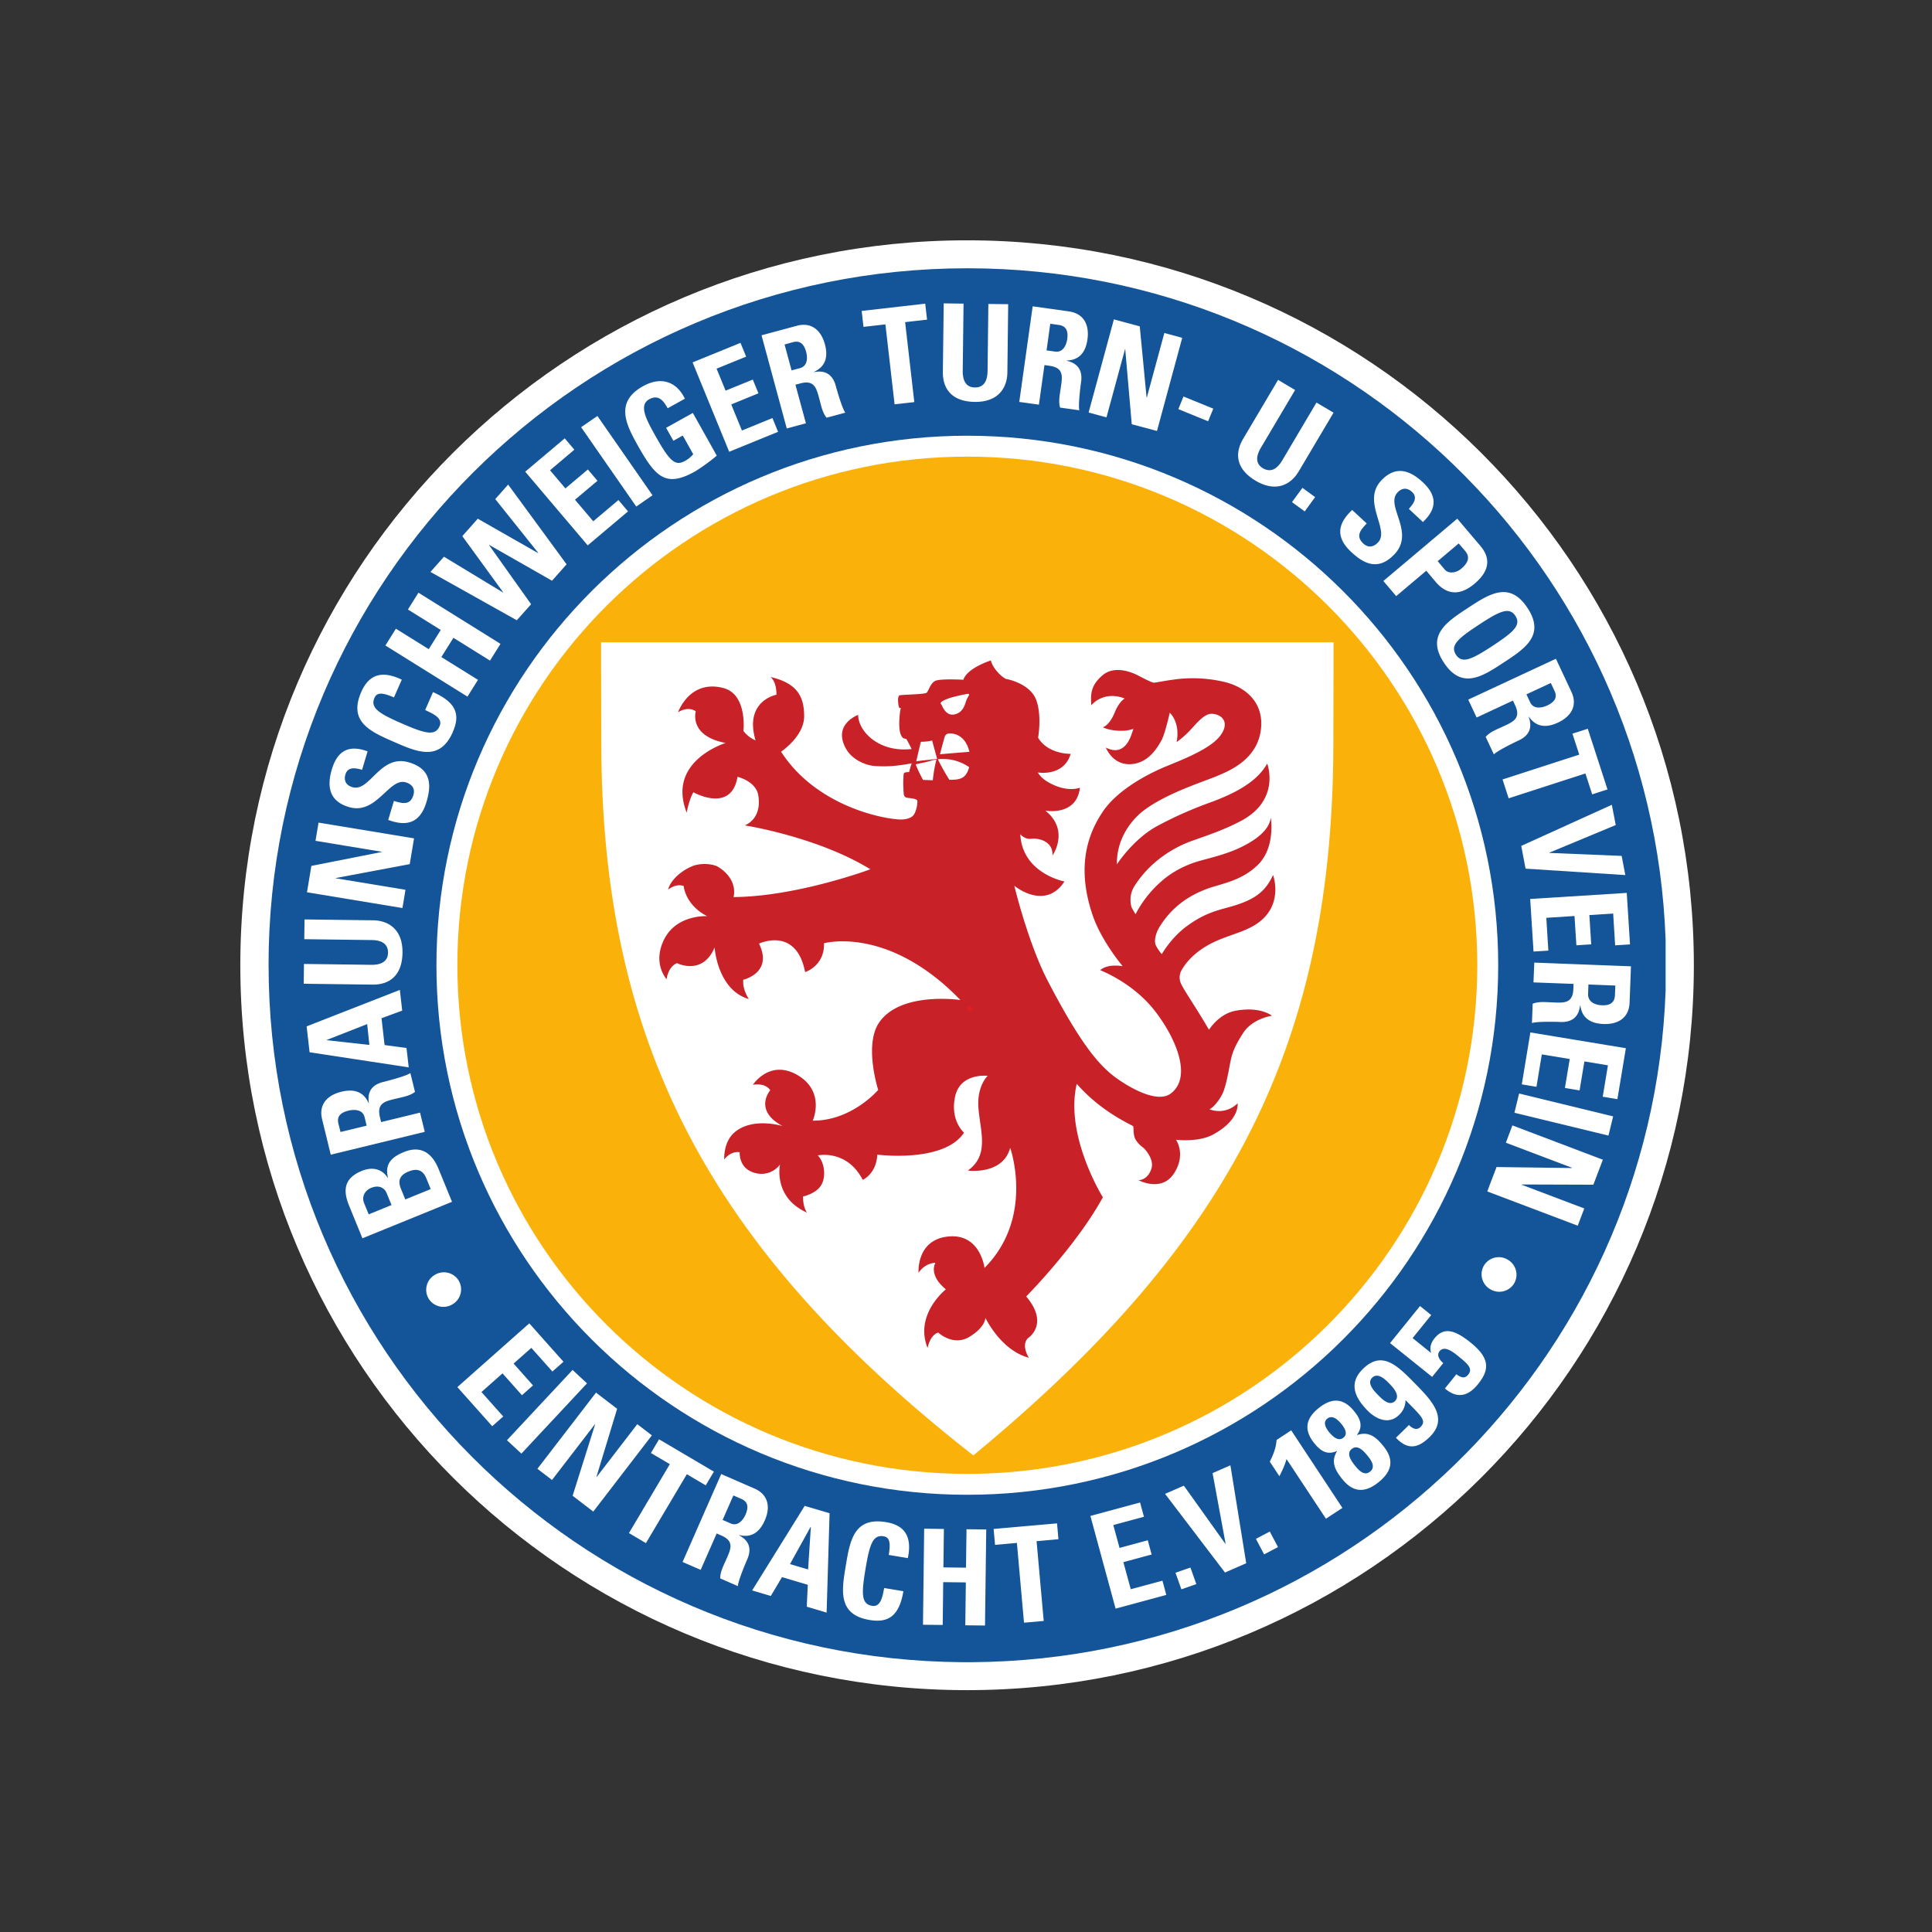
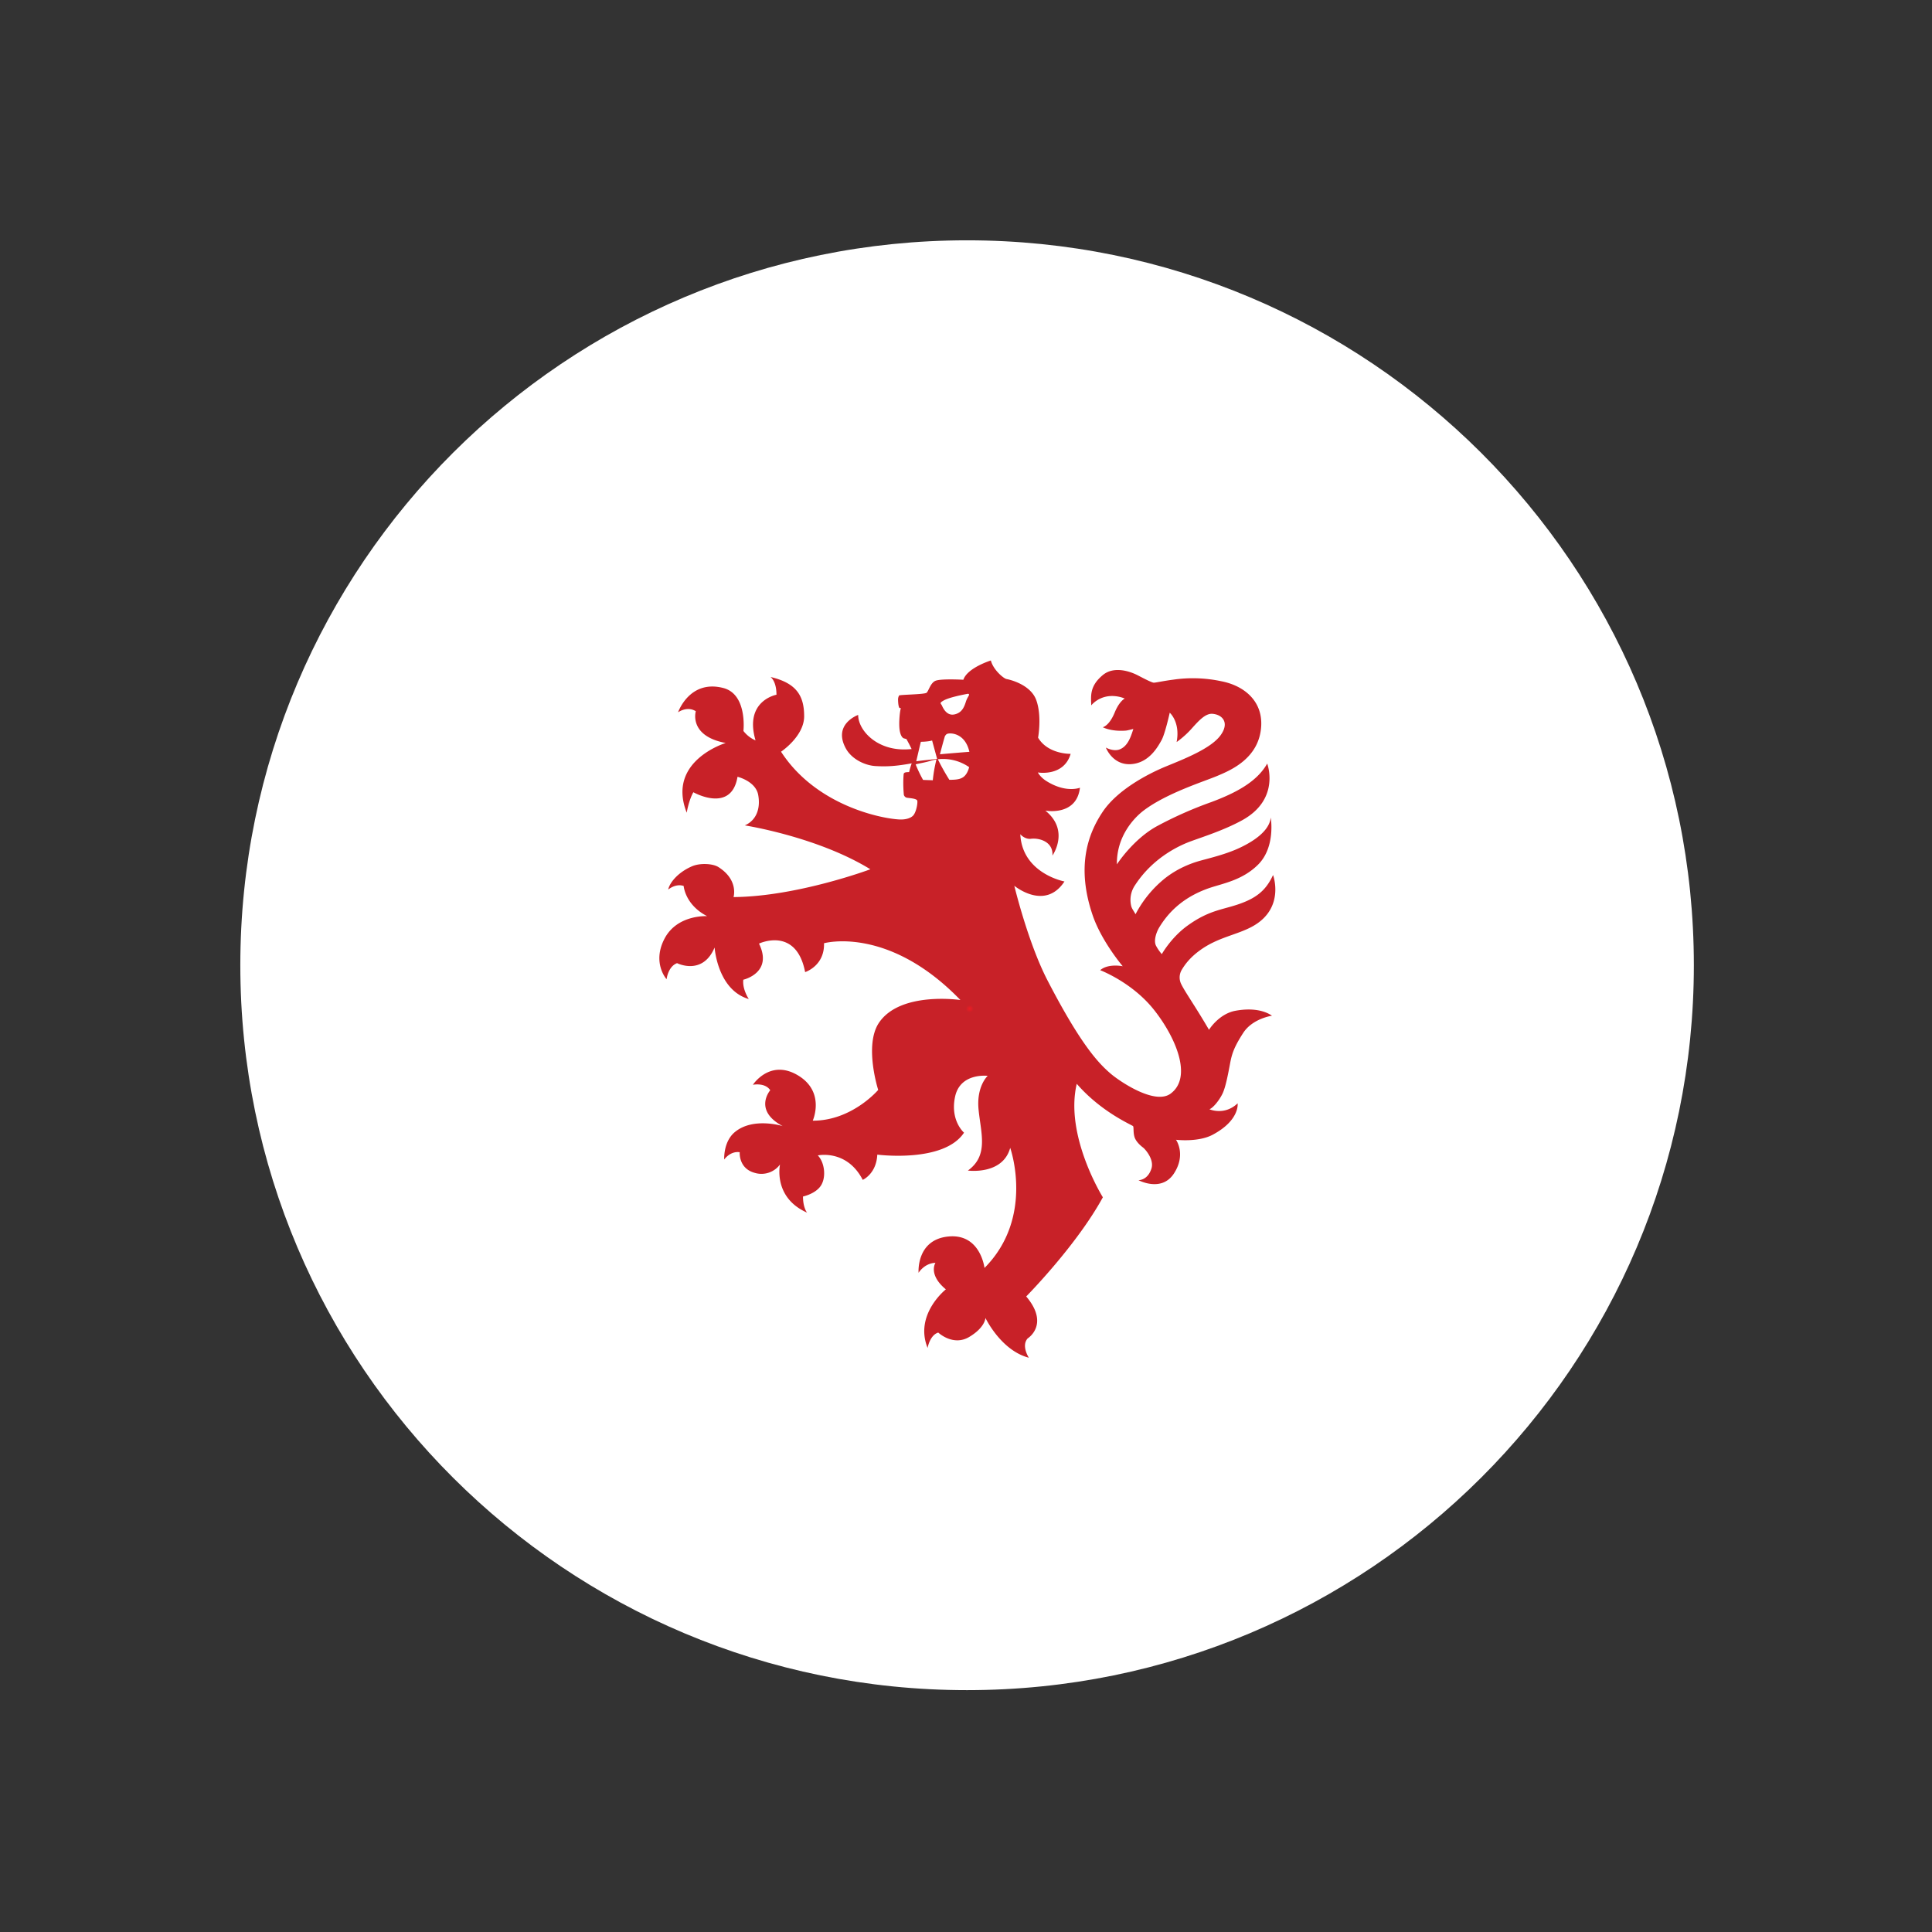
<svg xmlns="http://www.w3.org/2000/svg" width="49" height="49" viewBox="0 0 49 49">
  <rect x="0" y="0" width="49" height="49" fill="#333333" stroke="none" />
  <defs>
    <radialGradient cx="49.983%" cy="49.999%" fx="49.983%" fy="49.999%" r=".268%" gradientTransform="matrix(.998 0 0 1 .001 0)" id="a">
      <stop stop-color="#127BCA" offset="0%" />
      <stop stop-color="#14559A" offset="100%" />
    </radialGradient>
    <radialGradient cx="50%" cy="49.999%" fx="50%" fy="49.999%" r=".368%" gradientTransform="matrix(.997 0 0 1 .001 0)" id="b">
      <stop stop-color="#FEE81B" offset="0%" />
      <stop stop-color="#FAB20B" offset="100%" />
    </radialGradient>
    <radialGradient cx="50.188%" cy="50.001%" fx="50.188%" fy="50.001%" r=".609%" gradientTransform="matrix(1 0 0 .883 0 .058)" id="c">
      <stop stop-color="#ED1C24" offset="0%" />
      <stop stop-color="#C82128" offset="100%" />
    </radialGradient>
  </defs>
  <g fill-rule="nonzero" fill="none">
    <path d="M6.095 24.481c0 10.154 8.253 18.385 18.433 18.385S42.96 34.635 42.96 24.481c0-10.155-8.253-18.386-18.433-18.386S6.095 14.326 6.095 24.48" fill="#FFF" />
-     <path d="M.812 18.48c0 9.72 7.862 17.606 17.589 17.677h.265c9.512-.07 17.241-7.612 17.578-17.034v-1.285C35.905 8.373 28.106.804 18.534.804 8.745.804.811 8.718.811 18.481m4.641.022C5.453 11.261 11.34 5.39 18.6 5.39c7.262 0 13.148 5.871 13.148 13.113 0 7.243-5.886 13.114-13.148 13.114-7.26 0-13.147-5.871-13.147-13.114" fill="url(#a)" transform="translate(6 6)" />
-     <path d="M11.069 24.481c0 7.417 6.028 13.43 13.464 13.43 7.437 0 13.465-6.013 13.465-13.43s-6.028-13.43-13.465-13.43c-7.436 0-13.464 6.013-13.464 13.43" fill="#FFF" />
-     <path d="M35.827 33.937l.472-.584-.284-.229-.76.94 1.067.857.283-.35c-.084-.067-.18-.196-.095-.301.133-.165.375.046.494.141.25.201.348.31.232.455-.046.056-.094.073-.145.066a.337.337 0 01-.152-.08l-.293.363c.32.275.599.188.84-.11.297-.369.303-.66-.19-1.056-.397-.32-.676-.4-.915-.104-.085.106-.128.233-.086.36l-.01.001-.458-.369zm-.423 2.527c.304.325.568.262.854-.017.484-.472.059-.92-.348-1.335-.463-.473-.85-.873-1.341-.395-.373.362-.21.727.114 1.057.22.225.543.362.797.115a.514.514 0 00.167-.38c.392.402.546.52.38.682a.15.15 0 01-.152.044.33.33 0 01-.14-.094l-.33.323zm-.453-1.083c-.102-.103-.293-.3-.149-.44.143-.139.33.043.434.149.101.104.286.306.144.445-.143.138-.328-.05-.429-.154zm.014 2.21c.341-.274.4-.568.123-.912-.182-.226-.367-.386-.667-.283l-.005-.005c.162-.217.086-.407-.072-.6-.269-.334-.565-.348-.898-.08-.333.267-.383.558-.113.892.156.194.326.31.572.198l.005.005c-.165.27-.047.485.135.71.278.345.58.35.92.075zm-1.3-1.612c.13-.102.271.035.346.124.079.095.193.258.06.361-.133.104-.274-.038-.354-.132-.074-.09-.183-.252-.053-.353zm.62.77c.161-.132.33.088.42.198.084.105.183.265.044.377-.14.112-.274-.019-.36-.124-.088-.11-.268-.321-.105-.452zm-1.837.69c.073-.135.138-.283.182-.433l.999 1.512.418-.274-1.299-1.967-.371.244c-.012.198-.086.38-.172.55l.243.369zm-.595 1.59l.208.394.352-.185-.208-.394-.352.185zm-.784.854l.538-.235-.401-2.484-.452.198.33 1.79-.006.002-1.053-1.474-.476.208 1.52 1.995zm-1.256.006l.15.42.379-.132-.15-.42-.379.132zm-.233.562l-.098-.361-.803.217-.188-.687.717-.194-.098-.361-.716.194-.158-.58.777-.21-.098-.362-1.26.341.639 2.351 1.286-.348zM25.2 38.778l.037.404.554-.05.18 2.023.5-.044-.181-2.023.554-.05-.035-.402-1.609.142zm-1.273.975l.012-.975-.5-.007-.03 2.436.5.006.013-1.086.574.007-.014 1.087.5.006.031-2.436-.5-.006-.013.975-.573-.007zm-1.869 1.334c.46.076.747-.088.854-.73l-.487-.081c-.038.188-.078.49-.307.452-.278-.046-.27-.318-.167-.934.103-.616.183-.876.46-.83.148.024.183.153.13.473l.484.08c.106-.513-.05-.83-.553-.912-.815-.136-.915.47-1.021 1.106-.105.629-.207 1.241.607 1.376zm-1.563-1.282l-.459-.136.523-.944.006.002-.07 1.078zm-.946.673l.285-.479.654.195-.027.555.504.15.075-2.52-.631-.187-1.333 2.145.473.14zm-1.372-1.586l.118.052c.352.153.229.368.112.634-.064.146-.143.292-.14.454l.448.196c-.002-.11.174-.535.236-.677.177-.402-.11-.556-.205-.613l.003-.006c.319.081.522-.085.647-.369.167-.38.056-.671-.256-.808l-.848-.37-.98 2.23.459.2.406-.923zm.423-.964l.204.088c.145.065.198.183.105.397-.063.142-.196.305-.378.225l-.204-.089.273-.621zm-1.884-1.425l-.207.349.48.282-1.037 1.748.43.255 1.038-1.748.479.283.207-.348-1.39-.82zm-2.715 1.032l1.087-1.413.005.004-.57 1.81.524.401 1.486-1.933-.37-.284-1.03 1.339-.005-.005.524-1.724-.536-.41-1.486 1.932.37.283zm-.777-.668l1.664-1.782-.366-.34-1.664 1.782.366.34zm-.741-.694l.28-.248-.552-.62.534-.473.493.554.28-.249-.492-.554.45-.398.535.6.28-.248-.867-.974L11.6 35.18l.885.993zM37.797 32.698a.44.44 0 00.605-.148.437.437 0 00-.16-.6.438.438 0 00-.606.148.437.437 0 00.161.6zm.395-3.716l1.677.635-.002.007-1.911-.025-.236.618 2.295.87.166-.438-1.589-.602.003-.006 1.816.006.241-.634-2.294-.87-.166.439zm.218-.76l2.384.579.119-.487-2.385-.58-.118.487zm.186-.72l.372.062.136-.822.708.117-.122.734.372.062.122-.735.597.099-.132.796.372.062.215-1.292-2.422-.4-.218 1.318zm1.313-2.548l-.005.13c-.015.385-.262.35-.554.338-.16-.006-.325-.026-.478.035l-.018.491c.103-.042.566-.035.722-.028.441.016.481-.308.499-.417h.007c.041.327.272.456.584.468.418.016.65-.195.664-.537l.035-.926-2.452-.094-.02.502 1.016.038zm1.06.042l-.01.24c-.005.17-.097.27-.331.26-.157-.006-.358-.074-.35-.289l.008-.238.683.027zm-2.075-.863l.376-.023-.052-.832.715-.046.048.743.376-.024-.047-.743.604-.038.05.806.377-.024-.083-1.306-2.449.154.085 1.333zm-.312-2.68l.11.578 2.53.163-.093-.486-1.831-.076-.002-.007 1.683-.7-.099-.513-2.298 1.042zm1.688-2.97l-.389.125.173.531-1.946.63.155.478 1.947-.63.172.53.388-.125-.5-1.539zm-1.898-.714l.055.118c.163.349-.073.43-.338.553-.145.067-.301.126-.409.249l.209.445c.073-.085.487-.289.629-.355.4-.186.287-.493.253-.598l.006-.003c.187.272.45.282.734.15.38-.177.49-.47.344-.78l-.393-.84-2.224 1.036.213.454.92-.429zm.96-.447l.095.202c.068.144.028.268-.184.368-.142.066-.35.1-.435-.08l-.094-.202.619-.288zm-2.71-.514c.456.691.978.348 1.515-.005.542-.355 1.059-.695.603-1.385-.456-.692-.973-.352-1.515.004-.537.352-1.06.695-.603 1.386zm.306-.201c-.156-.236.052-.416.577-.76.525-.346.773-.464.928-.228.156.236-.051.415-.576.76-.526.345-.773.463-.929.228zm-1.842-1.871l.325.383.763-.644.24.285c.382.449.77.225.983.045.343-.289.445-.61.148-.96l-.585-.69-1.874 1.58zm1.91-.954l.164.192c.146.173.051.323-.102.452-.125.105-.319.134-.415.02l-.18-.213.534-.451zm-1.626.272c.526-.564-.243-1.222.074-1.563.116-.124.249-.125.368-.014.15.138.044.295-.081.429l.358.333c.374-.352.35-.681-.01-1.014-.448-.417-.788-.316-1.05-.035-.498.534.225 1.242-.076 1.564-.114.122-.251.147-.375.032-.202-.188-.076-.339.085-.51l-.369-.342c-.309.292-.478.644-.022 1.067.28.26.665.516 1.098.052zm-2.337-1.681l-.265.362.323.235.264-.362-.322-.235zm.356-2.163l-.868 1.466c-.139.233-.3.31-.49.2-.158-.094-.206-.26-.052-.52l.868-1.465-.432-.256-.886 1.495c-.235.397-.155.783.32 1.064.529.31.9.081 1.087-.234l.886-1.494-.433-.256zm-3.373-.154l-.13.32.755.308.131-.32-.756-.308zm-1.953.529l.47-1.728.006.002.165 1.9.64.171.64-2.362-.453-.123-.444 1.636-.007-.002-.173-1.802-.656-.177-.641 2.362.453.123zM26.49 9.259l.128.018c.383.054.323.295.282.583-.022.158-.059.321-.013.478l.488.068c-.032-.107.022-.565.044-.72.06-.436-.259-.508-.365-.537v-.006c.331-.009.483-.224.526-.533.058-.413-.13-.665-.469-.712l-.92-.129-.34 2.425.498.069.141-1.004zm.147-1.048l.221.031c.158.023.242.123.21.355-.022.154-.107.348-.305.32l-.22-.03.094-.676zm-1.57-.502l-.02 1.701c-.004.271-.106.42-.326.417-.183-.003-.308-.123-.304-.425l.021-1.701-.503-.007-.022 1.736c-.005.461.257.756.81.763.613.007.821-.376.826-.743l.021-1.735-.502-.006zm-3.213.177l.046.404.556-.063.233 2.028.5-.057-.233-2.028.556-.063-.046-.405-1.612.184zm-1.68 1.871l.126-.033c.373-.1.412.145.489.426.041.154.072.317.175.444l.476-.128c-.072-.086-.202-.528-.243-.68-.116-.424-.437-.366-.547-.35l-.002-.007c.301-.137.355-.394.274-.695-.11-.402-.38-.561-.711-.472l-.897.242.64 2.363.486-.131-.266-.979zm-.276-1.02l.215-.059c.154-.041.27.018.332.244.04.15.04.362-.154.414l-.215.058-.178-.658zm-.164 2.215l-.143-.349-.774.316-.271-.662.69-.282-.143-.348-.69.281-.229-.558.75-.305-.143-.349-1.215.495.928 2.267 1.24-.506zm-2.364-.84c-.224-.462-.63-.558-1.06-.318-.718.4-.438.962-.136 1.501.455.811.713 1.074 1.452.663a4.59 4.59 0 00.553-.402l-.607-1.083-.678.378.185.328.238-.133.265.474a.769.769 0 01-.195.163c-.25.14-.38.056-.755-.612-.232-.414-.442-.79-.169-.943.232-.13.362.027.47.227l.437-.243zm-.82 2.45l-1.398-2.012-.413.285 1.398 2.012.413-.286zm-.622.408l-.243-.288-.638.539-.464-.547.57-.48-.243-.287-.57.48-.39-.46.617-.522-.244-.287-1.002.845 1.585 1.869 1.022-.862zm-2.82 2.761l.362-.407-1.066-1.499.004-.005 1.593.908.369-.416-1.482-2.022-.327.368 1.09 1.364-.005.005-1.528-.872-.393.442 1.037 1.425-.005.004-1.497-.907-.342.386 2.19 1.226zm-2.234.733l-.833-.519-.266.426 2.081 1.297.267-.426-.929-.578.306-.488.928.578.266-.425-2.081-1.297-.267.426.833.519-.305.487zm.61 2.1c.19-.428.099-.747-.502-1.01l-.199.454c.175.084.46.197.366.41-.113.259-.377.184-.954-.068-.576-.251-.81-.393-.697-.652.06-.137.195-.14.494-.01l.198-.45c-.475-.229-.823-.156-1.028.313-.332.758.234 1.005.83 1.265.587.257 1.16.507 1.493-.251zm-1.11.772c-.74-.22-.99.76-1.436.628-.163-.048-.223-.167-.177-.323.058-.194.246-.17.422-.117l.14-.468c-.483-.178-.767-.01-.907.459-.174.586.067.845.435.954.701.208 1.016-.753 1.44-.627.159.047.243.159.194.321-.078.265-.27.218-.495.151l-.144.481c.4.147.792.141.97-.454.109-.367.167-.824-.442-1.005zm-.09 3.231l-1.77-.292v-.006l1.878-.353.109-.653-2.422-.4-.077.462 1.677.277v.007l-1.782.352-.111.669 2.421.4.077-.463zM7.717 23.82l1.706.022c.273.003.42.105.418.324-.003.183-.123.308-.426.304l-1.706-.022-.006.502 1.74.022c.462.006.758-.257.765-.808.008-.611-.377-.818-.744-.823l-1.74-.022-.007.501zm1.596 2.153l.055.529-1.08-.12v-.007l1.025-.402zm.997.606l-.556-.074-.078-.68.525-.193-.06-.525-2.364.924.075.657 2.514.383-.056-.492zm-.644 1.88l-.03-.125c-.092-.375.155-.408.44-.477.154-.038.32-.064.449-.164l-.117-.478c-.088.07-.535.188-.687.226-.43.104-.378.427-.366.536l-.006.002c-.13-.303-.386-.364-.69-.29-.406.099-.572.365-.49.697l.22.9 2.384-.58-.12-.487-.987.24zm-1.03.251l-.054-.216c-.037-.155.026-.27.254-.325.152-.037.363-.03.41.163l.053.217-.663.161zm2.492.949c-.08-.197-.306-.676-.882-.441-.312.127-.494.301-.406.65l-.007.002c-.153-.231-.394-.28-.655-.174-.484.197-.468.532-.323.886l.337.824 2.272-.925-.336-.822zm-1.777 1.14l-.117-.286c-.064-.157.013-.317.18-.386.22-.089.347.024.389.126l.127.31-.579.236zm.928-.378l-.11-.27c-.096-.234-.004-.358.197-.44.318-.13.412.09.453.189l.105.258-.645.263zm.742 1.917a.437.437 0 00-.146.604.44.44 0 00.608.134.437.437 0 00.146-.604.44.44 0 00-.608-.134z" fill="#FFF" />
-     <path d="M5.6 18.481c0 7.125 5.79 12.9 12.934 12.9 7.143 0 12.933-5.775 12.933-12.9s-5.79-12.9-12.933-12.9S5.6 11.356 5.6 18.48" fill="url(#b)" transform="translate(6 6)" />
-     <path d="M33.685 16.29h-18.44v.482c.002.482.005 1.363.005 2.038 0 7.586 2.708 12.811 9.348 18.034l.087.068.086-.07c6.51-5.394 9.046-10.45 9.046-18.032l.005-2.382v-.138h-.137z" fill="#FFF" />
    <path d="M18.431 11.24s-.527-.03-.69.021c-.139.043-.187.262-.24.308-.052.046-.683.047-.698.071a.21.21 0 00-.026.116c.001.06.011.203.046.202l.024.001s-.014.056-.02.103c-.007.047-.04.333-.002.498.036.163.105.168.105.168l.059.016c.027.049.082.148.132.254a3.656 3.656 0 01-.086.006c-.786.052-1.27-.478-1.27-.872 0 0-.652.231-.312.851.15.275.49.431.75.446.284.017.523.004.92-.069a2.204 2.204 0 00-.066.222h-.001c-.082.002-.134.005-.138.058-.004.054-.02.246.006.521 0 0 .017.06.078.071.06.011.23.017.26.069.02.04-.018.284-.097.377-.055.065-.182.116-.366.105-.498-.029-2.12-.374-2.99-1.718 0 0 .586-.39.586-.898 0-.507-.182-.841-.853-.997 0 0 .151.098.151.45 0 0-.826.15-.531 1.157 0 0-.17-.06-.307-.238 0 0 .105-.928-.508-1.089-.86-.225-1.15.616-1.15.616s.226-.167.45-.028c0 0-.19.627.758.806 0 0-1.507.454-.988 1.768 0 0 .046-.3.168-.519 0 0 .964.547 1.12-.392 0 0 .462.11.525.462.063.351-.052.645-.34.771 0 0 1.838.286 3.184 1.113 0 0-1.854.693-3.47.705 0 0 .135-.431-.382-.76-.143-.092-.473-.11-.68-.017-.352.155-.56.414-.595.587 0 0 .185-.161.392-.092 0 0 .034.478.595.766 0 0-.757-.047-1.08.57-.323.616.052 1.03.052 1.03s.035-.322.266-.408c0 0 .646.328.952-.397 0 0 .07 1.076.867 1.307 0 0-.168-.248-.139-.49 0 0 .762-.172.398-.916 0 0 .944-.447 1.17.723 0 0 .496-.156.479-.732 0 0 1.622-.46 3.459 1.44 0 0-1.522-.228-2.065.576-.384.57-.02 1.704-.02 1.704s-.666.785-1.66.78c0 0 .33-.731-.38-1.152-.71-.42-1.138.242-1.138.242s.306-.064.44.138c0 0-.44.507.316.91 0 0-.746-.235-1.212.15-.3.247-.271.697-.271.697s.15-.22.393-.185c0 0-.035.415.386.525a.586.586 0 00.636-.214s-.185.835.686 1.221c0 0-.103-.12-.103-.409 0 0 .329-.068.461-.287.133-.22.081-.588-.086-.755 0 0 .735-.163 1.14.62 0 0 .346-.15.369-.64 0 0 1.686.22 2.2-.557 0 0-.359-.306-.226-.917.134-.61.826-.524.826-.524s-.294.265-.23.87c.063.605.253 1.152-.272 1.532 0 0 .883.121 1.073-.576 0 0 .625 1.762-.652 3.046 0 0-.102-.88-.92-.797-.818.083-.752.92-.752.92s.144-.242.428-.253c0 0-.193.295.264.673 0 0-.806.636-.463 1.486 0 0 .054-.324.27-.39 0 0 .373.354.782.113.41-.242.415-.484.415-.484s.392.826 1.101 1.009c0 0-.199-.3-.03-.49 0 0 .566-.35-.037-1.064 0 0 1.274-1.288 1.944-2.515 0 0-.974-1.559-.662-2.878.594.684 1.316 1.006 1.424 1.07.028.017.002.15.04.277.038.127.17.234.22.271.05.038.283.298.211.529-.096.306-.33.297-.33.297s.585.315.9-.17c.316-.485.052-.855.052-.855s.565.07.935-.13c.69-.37.628-.794.628-.794-.338.321-.715.15-.715.15.093-.034.247-.222.33-.392.084-.17.15-.537.194-.77.044-.234.095-.407.333-.774.237-.367.73-.436.73-.436-.183-.127-.491-.204-.92-.127-.43.076-.678.484-.678.484-.345-.593-.607-.957-.706-1.162a.377.377 0 01.013-.356c.085-.143.211-.313.457-.493.464-.341.95-.392 1.351-.618.82-.462.51-1.296.51-1.296-.14.295-.316.52-.741.69-.484.196-.839.163-1.442.603-.407.298-.639.713-.639.713s-.084-.092-.148-.216c-.062-.125.006-.336.086-.467.195-.318.543-.74 1.254-.989.351-.121.844-.197 1.246-.594.455-.448.325-1.198.325-1.198-.037.363-.49.63-.803.775-.322.15-.714.246-.972.316-.257.07-.587.2-.9.444a2.865 2.865 0 00-.754.917c-.044-.08-.095-.144-.11-.208a.661.661 0 01.1-.533c.489-.75 1.217-1.038 1.423-1.113.306-.112.828-.277 1.283-.525.99-.539.643-1.442.643-1.442-.263.47-.815.751-1.416.976a9.965 9.965 0 00-1.371.607c-.611.33-1.025.973-1.025.973-.01-.718.44-1.186.685-1.37.585-.44 1.531-.733 1.865-.875.333-.141 1.062-.442 1.11-1.26.036-.643-.437-1.026-1.006-1.138a3.453 3.453 0 00-1.225-.041c-.253.032-.461.081-.498.076-.062-.007-.302-.135-.403-.187-.197-.102-.603-.239-.884-.007-.338.28-.303.53-.294.77 0 0 .211-.281.624-.232.083.01.157.03.224.058-.058.036-.162.129-.255.358-.14.339-.301.37-.301.37s.205.114.582.086c.041-.003.156-.033.193-.042-.065.206-.14.43-.336.514-.164.071-.361-.042-.361-.042s.168.447.631.421c.464-.026.688-.443.78-.606.091-.162.209-.699.209-.699s.272.234.175.744c0 0 .192-.131.37-.329.177-.197.356-.403.54-.387.25.02.441.224.2.55-.245.331-.914.593-1.375.782-.455.187-1.235.591-1.613 1.157-.378.566-.67 1.397-.25 2.625.226.66.761 1.288.761 1.288s-.368-.077-.572.1c0 0 .804.303 1.358.997.555.696.994 1.716.428 2.134-.406.3-1.314-.328-1.524-.51-.307-.264-.755-.732-1.602-2.37-.493-.955-.838-2.392-.838-2.392s.776.646 1.272-.109c0 0-1.071-.2-1.12-1.198 0 0 .112.135.272.115.204-.025.568.07.543.426 0 0 .45-.633-.18-1.14 0 0 .792.15.878-.581 0 0-.349.145-.848-.167-.163-.102-.22-.22-.22-.22s.658.116.832-.472c0 0-.572.016-.826-.41 0 0 .1-.547-.045-.95-.144-.403-.685-.525-.754-.537-.07-.01-.337-.23-.399-.471 0 0-.595.184-.698.49m-.544.65c-.025-.049-.069-.059.03-.116.037-.022.14-.087.616-.177.011-.002.043-.009.043.024 0 .02-.05.081-.078.168-.047.151-.105.28-.275.325a.277.277 0 01-.068.01c-.167 0-.242-.18-.268-.233m.078.776c.023-.03.034-.053.08-.062.099-.02.436.007.54.462-.148.011-.422.033-.747.062.04-.154.095-.358.127-.462m-.61.145h.01c.07 0 .208-.01.274-.033l.127.466c-.144.02-.377.04-.529.062.037-.158.08-.347.117-.495m.43.444a1.16 1.16 0 01.795.2c-.036.137-.096.222-.166.263-.06.035-.133.058-.327.058h-.009a5.668 5.668 0 01-.292-.521m-.375.523a3.284 3.284 0 01-.188-.394c.083-.023.251-.051.348-.081.062-.02.122-.033.18-.044a3.551 3.551 0 00-.093.529c-.057-.004-.193-.006-.247-.01" fill="url(#c)" transform="translate(6 6)" />
  </g>
</svg>